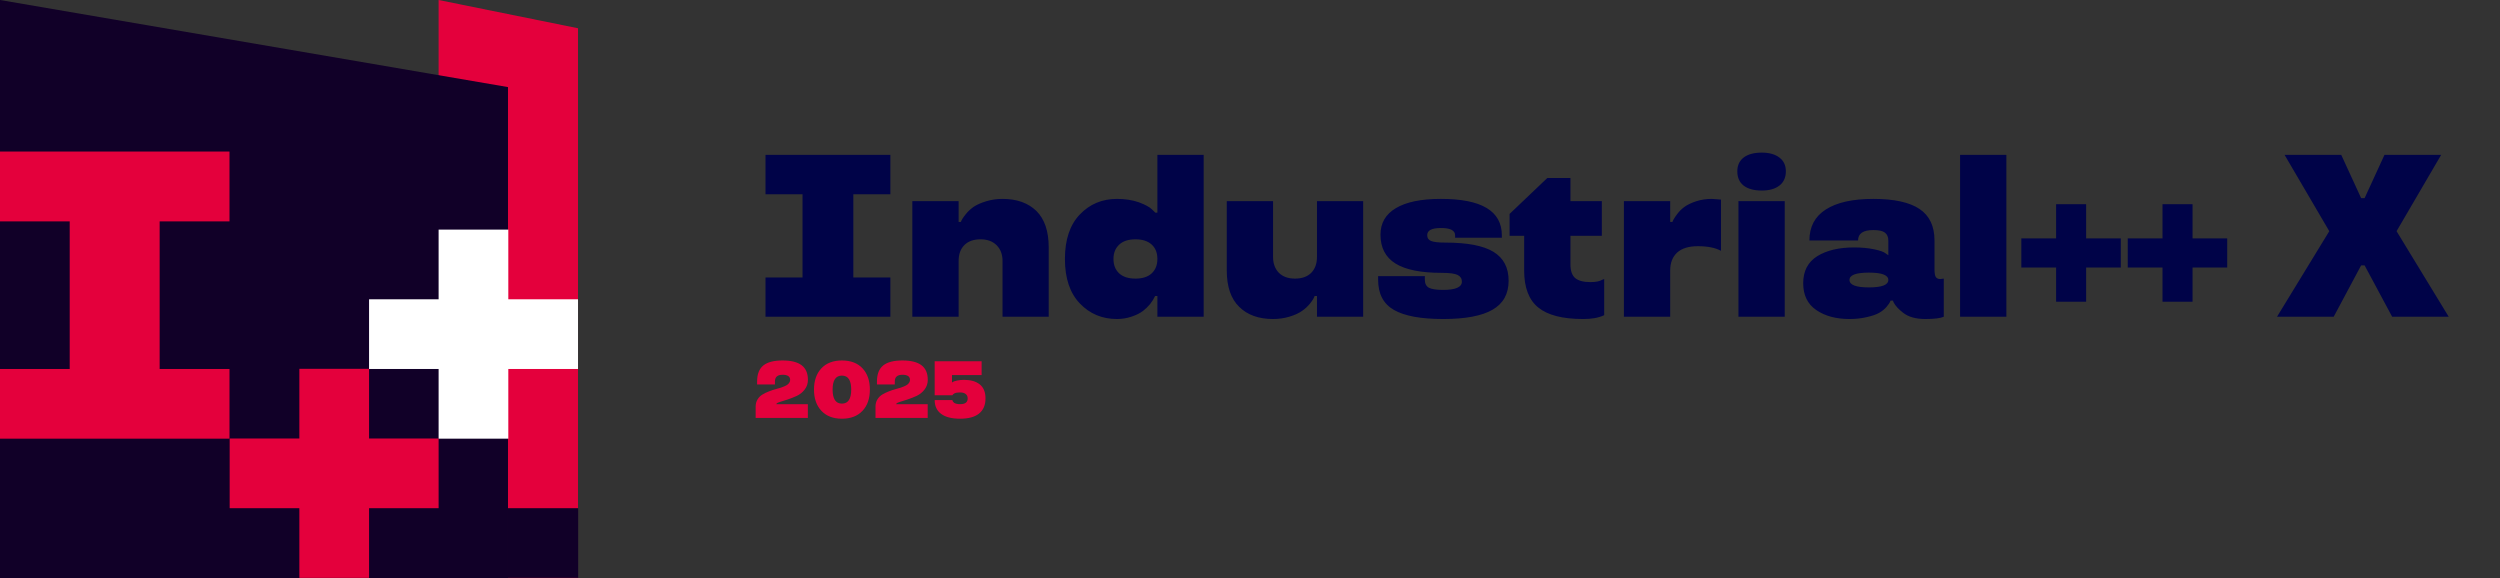
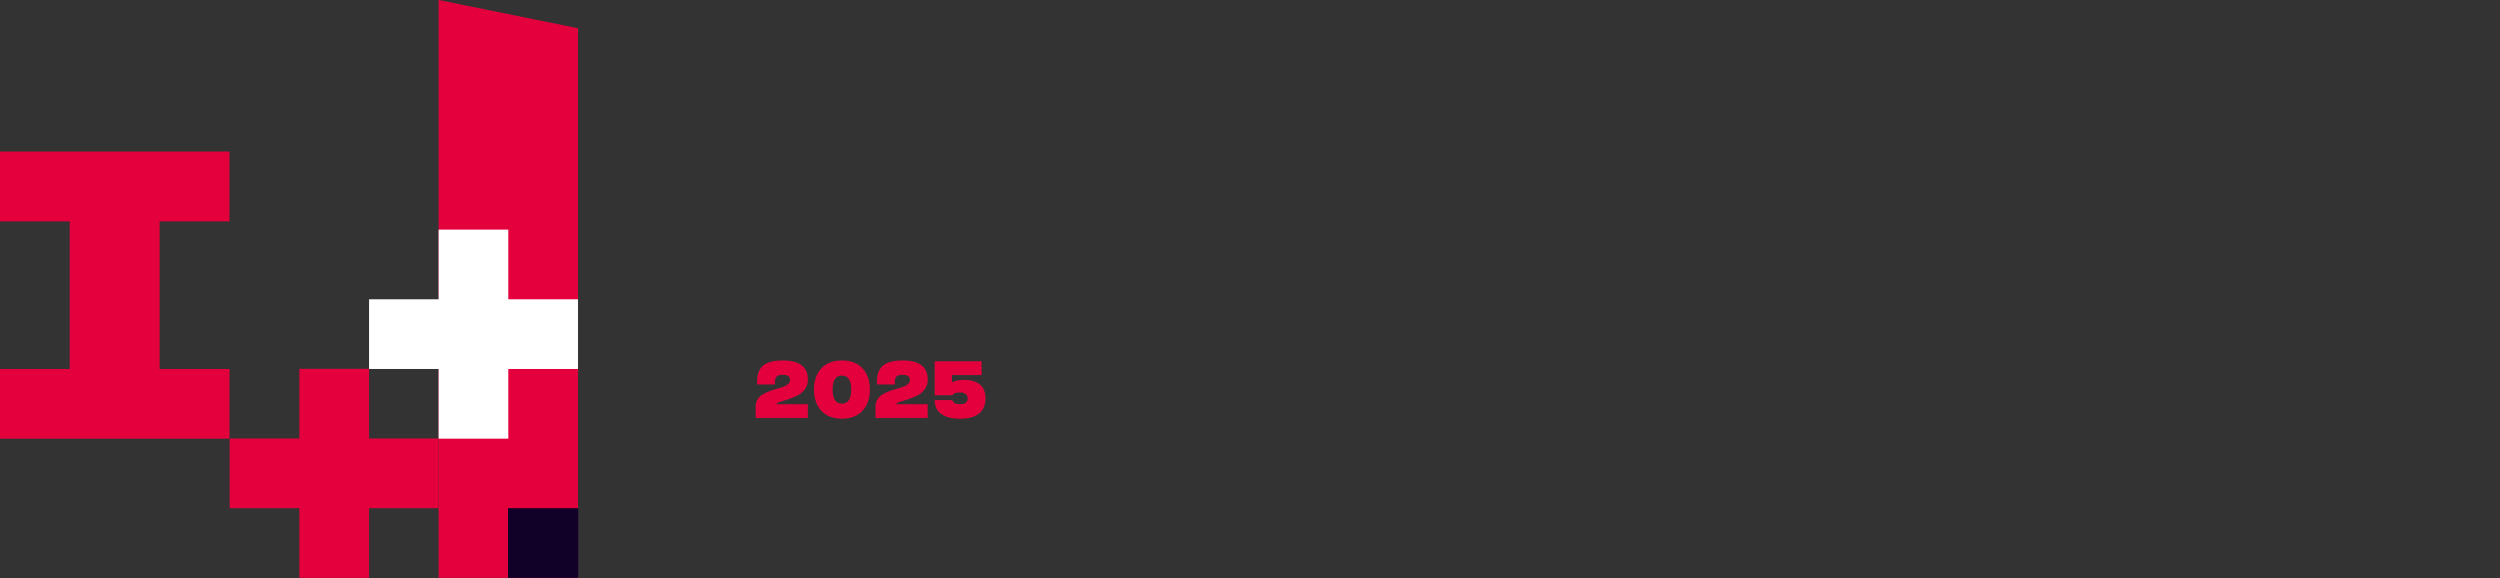
<svg xmlns="http://www.w3.org/2000/svg" width="865" height="200" viewBox="0 0 865 200" fill="none">
  <rect x="0" y="0" width="865" height="200" fill="#333333" stroke="none" />
-   <path d="M264.865 53.584H308.068V67.217H295.255V96.006H308.068V109.6H264.865V96.006H277.677V67.217H264.865V53.584ZM362.855 109.6H346.879V90.303C346.879 88.037 346.202 86.227 344.848 84.873C343.493 83.493 341.631 82.803 339.262 82.803C336.84 82.803 334.965 83.48 333.637 84.834C332.335 86.162 331.683 87.985 331.683 90.303V109.6H315.668V69.6H331.683V76.787H332.465C332.647 76.162 333.246 75.225 334.262 73.975C334.965 73.115 335.824 72.321 336.84 71.592C337.96 70.837 339.418 70.186 341.215 69.639C343.012 69.092 344.9 68.818 346.879 68.818C351.827 68.818 355.733 70.212 358.598 72.998C361.436 75.811 362.855 80.016 362.855 85.615V109.6ZM386.471 110.381C381.341 110.381 377.057 108.584 373.619 104.99C370.182 101.396 368.463 96.266 368.463 89.6C368.463 82.933 370.182 77.803 373.619 74.209C377.057 70.615 381.341 68.818 386.471 68.818C389.283 68.818 391.81 69.209 394.049 69.99C396.263 70.824 397.76 71.631 398.541 72.412L399.752 73.584H400.455V53.584H416.471V109.6H400.455V102.412H399.674C399.257 103.324 398.685 104.248 397.955 105.186C397.148 106.149 396.328 106.943 395.494 107.568C394.479 108.35 393.151 109.014 391.51 109.561C389.895 110.107 388.216 110.381 386.471 110.381ZM387.252 84.639C385.924 85.863 385.26 87.516 385.26 89.6C385.26 91.683 385.911 93.337 387.213 94.561C388.515 95.784 390.403 96.397 392.877 96.397C395.299 96.397 397.161 95.797 398.463 94.6C399.791 93.376 400.455 91.709 400.455 89.6C400.455 87.464 399.791 85.797 398.463 84.6C397.135 83.402 395.273 82.803 392.877 82.803C390.429 82.803 388.554 83.415 387.252 84.639ZM424.462 69.6H440.477V88.897C440.477 91.162 441.141 92.985 442.469 94.365C443.824 95.719 445.686 96.397 448.055 96.397C450.477 96.397 452.352 95.732 453.68 94.404C455.008 93.05 455.673 91.214 455.673 88.897V69.6H471.649V109.6H455.673V102.412H454.852C454.67 103.089 454.097 104.014 453.133 105.186C452.378 106.097 451.506 106.891 450.516 107.568C449.423 108.35 447.977 109.014 446.18 109.561C444.383 110.107 442.482 110.381 440.477 110.381C435.503 110.381 431.597 108.975 428.758 106.162C425.894 103.376 424.462 99.183 424.462 93.584V69.6ZM519.64 81.436V82.256H503.468V81.436C503.468 79.717 501.814 78.87 498.507 78.897C495.33 78.897 493.767 79.743 493.819 81.436C493.819 82.373 494.275 83.024 495.187 83.389C496.098 83.753 497.739 83.936 500.108 83.936C507.713 83.936 513.26 85.003 516.749 87.139C520.239 89.274 521.983 92.607 521.983 97.139C521.983 101.696 520.122 105.042 516.398 107.178C512.7 109.313 507.01 110.381 499.327 110.381C491.645 110.381 485.981 109.339 482.335 107.256C478.663 105.173 476.827 101.683 476.827 96.787V95.537H492.999V96.787C492.999 98.115 493.468 99.04 494.405 99.561C495.343 100.055 496.983 100.303 499.327 100.303C503.65 100.303 505.812 99.352 505.812 97.451C505.812 96.409 505.33 95.641 504.366 95.147C503.403 94.652 501.541 94.404 498.78 94.404C491.593 94.404 486.267 93.324 482.804 91.162C479.366 89.001 477.648 85.68 477.648 81.201C477.648 77.191 479.418 74.131 482.96 72.022C486.528 69.886 491.71 68.818 498.507 68.818C512.595 68.792 519.64 72.998 519.64 81.436ZM527.357 93.584V81.592H522.318V74.014L535.365 61.592H543.373V69.6H554.232V81.592H543.373V91.436C543.373 93.701 543.932 95.303 545.052 96.24C546.172 97.152 547.904 97.607 550.248 97.607C552.149 97.607 553.529 97.334 554.388 96.787L555.052 96.553V109.053C553.125 109.964 550.69 110.407 547.748 110.381C540.664 110.381 535.495 109.053 532.24 106.396C528.985 103.766 527.357 99.495 527.357 93.584ZM592.262 68.818L595.465 69.053V86.787C593.538 85.719 590.868 85.186 587.457 85.186C584.28 85.186 581.884 85.928 580.269 87.412C578.681 88.897 577.887 90.954 577.887 93.584V109.6H561.871V69.6H577.887V76.787H578.668C578.85 76.162 579.423 75.225 580.387 73.975C581.012 73.115 581.819 72.321 582.809 71.592C583.85 70.837 585.204 70.186 586.871 69.639C588.564 69.092 590.361 68.818 592.262 68.818ZM601.502 69.6H617.518V109.6H601.502V69.6ZM601.112 59.287C601.112 57.204 601.854 55.602 603.338 54.482C604.823 53.363 606.906 52.803 609.588 52.803C612.166 52.803 614.198 53.376 615.682 54.522C617.166 55.641 617.909 57.23 617.909 59.287C617.909 61.397 617.166 63.037 615.682 64.209C614.198 65.355 612.166 65.928 609.588 65.928C606.906 65.928 604.823 65.368 603.338 64.248C601.854 63.102 601.112 61.449 601.112 59.287ZM623.907 97.998C623.907 93.779 625.535 90.654 628.79 88.623C632.045 86.618 636.29 85.615 641.524 85.615C644.154 85.615 646.498 85.837 648.555 86.279C650.535 86.696 651.837 87.165 652.462 87.686L653.36 88.311V83.193C653.36 81.995 652.969 81.097 652.188 80.498C651.433 79.899 650.092 79.6 648.165 79.6C644.649 79.6 642.891 80.797 642.891 83.193H626.055C626.055 78.48 627.943 74.912 631.719 72.49C635.522 70.042 641.003 68.818 648.165 68.818C655.352 68.818 660.678 69.977 664.141 72.295C667.605 74.613 669.337 78.245 669.337 83.193V93.193C669.337 94.443 669.48 95.316 669.766 95.811C670.079 96.305 670.613 96.553 671.368 96.553L672.54 96.397V109.6C671.342 110.12 669.219 110.381 666.173 110.381C662.839 110.381 660.248 109.639 658.399 108.154C656.863 106.956 655.795 105.785 655.196 104.639L654.962 104.014H654.141C653.881 104.691 653.399 105.433 652.696 106.24C652.019 106.995 651.212 107.646 650.274 108.193C649.258 108.792 647.813 109.3 645.938 109.717C644.089 110.16 642.084 110.381 639.923 110.381C635.261 110.381 631.42 109.339 628.399 107.256C625.404 105.199 623.907 102.113 623.907 97.998ZM639.923 96.865C639.923 98.584 642.162 99.443 646.641 99.443C651.12 99.443 653.36 98.584 653.36 96.865C653.36 95.172 651.12 94.326 646.641 94.326C642.162 94.326 639.923 95.172 639.923 96.865ZM678.187 53.584H694.202V109.6H678.187V53.584ZM721.802 92.568V104.404H711.412V92.568H699.38V82.49H711.412V70.654H721.802V82.49H733.794V92.568H721.802ZM758.621 92.568V104.404H748.23V92.568H736.199V82.49H748.23V70.654H758.621V82.49H770.613V92.568H758.621ZM790.462 53.584H810.071L816.946 68.545H818.157L825.032 53.584H844.641L829.212 79.99L847.258 109.6H827.688L818.157 91.826H816.946L807.454 109.6H787.844L805.93 79.99L790.462 53.584Z" fill="#000348" />
  <path d="M279.515 144.6H261.455V140.676C261.455 139.755 261.669 138.939 262.097 138.229C262.526 137.508 263.104 136.93 263.833 136.492C265.082 135.745 266.705 135.098 268.701 134.551C269.275 134.396 269.758 134.259 270.15 134.141C270.551 134.013 270.97 133.854 271.408 133.662C271.854 133.471 272.21 133.275 272.474 133.074C272.738 132.874 272.957 132.632 273.13 132.35C273.304 132.067 273.39 131.762 273.39 131.434C273.39 130.258 272.515 129.67 270.765 129.67C269.006 129.67 268.126 130.445 268.126 131.994V133.033H261.96V131.994C261.96 129.46 262.681 127.61 264.121 126.443C265.552 125.295 267.762 124.721 270.751 124.721C273.714 124.721 275.919 125.272 277.369 126.375C278.818 127.478 279.542 129.164 279.542 131.434C279.542 132.701 279.169 133.817 278.421 134.783C277.683 135.74 276.767 136.474 275.673 136.984C274.653 137.458 273.586 137.878 272.474 138.242C271.535 138.543 270.624 138.83 269.74 139.104C268.983 139.35 268.605 139.596 268.605 139.842H279.515V144.6ZM298.417 127.428C300.122 129.242 300.974 131.698 300.974 134.797C300.974 137.905 300.122 140.357 298.417 142.152C296.713 143.966 294.343 144.873 291.308 144.873C288.282 144.873 285.917 143.966 284.212 142.152C282.499 140.339 281.642 137.887 281.642 134.797C281.642 131.707 282.499 129.251 284.212 127.428C285.926 125.623 288.291 124.721 291.308 124.721C294.343 124.721 296.713 125.623 298.417 127.428ZM291.308 129.957C289.157 129.957 288.081 131.57 288.081 134.797C288.081 138.033 289.157 139.65 291.308 139.65C293.45 139.65 294.521 138.033 294.521 134.797C294.521 131.57 293.45 129.957 291.308 129.957ZM320.984 144.6H302.923V140.676C302.923 139.755 303.137 138.939 303.566 138.229C303.994 137.508 304.573 136.93 305.302 136.492C306.551 135.745 308.173 135.098 310.169 134.551C310.743 134.396 311.226 134.259 311.618 134.141C312.019 134.013 312.439 133.854 312.876 133.662C313.323 133.471 313.678 133.275 313.943 133.074C314.207 132.874 314.426 132.632 314.599 132.35C314.772 132.067 314.859 131.762 314.859 131.434C314.859 130.258 313.984 129.67 312.234 129.67C310.474 129.67 309.595 130.445 309.595 131.994V133.033H303.429V131.994C303.429 129.46 304.149 127.61 305.589 126.443C307.02 125.295 309.23 124.721 312.22 124.721C315.182 124.721 317.388 125.272 318.837 126.375C320.286 127.478 321.011 129.164 321.011 131.434C321.011 132.701 320.637 133.817 319.89 134.783C319.152 135.74 318.236 136.474 317.142 136.984C316.121 137.458 315.055 137.878 313.943 138.242C313.004 138.543 312.092 138.83 311.208 139.104C310.452 139.35 310.073 139.596 310.073 139.842H320.984V144.6ZM333.556 131.434C335.871 131.434 337.689 131.958 339.011 133.006C340.323 134.063 340.98 135.676 340.98 137.846C340.98 140.152 340.237 141.902 338.751 143.096C337.274 144.281 335.087 144.873 332.188 144.873C329.317 144.873 327.134 144.317 325.64 143.205C324.145 142.093 323.397 140.503 323.397 138.434H329.55C329.541 138.452 329.541 138.502 329.55 138.584C329.568 138.666 329.623 138.785 329.714 138.939C329.805 139.085 329.933 139.222 330.097 139.35C330.562 139.678 331.259 139.842 332.188 139.842C333.073 139.842 333.733 139.678 334.171 139.35C334.608 139.012 334.823 138.511 334.813 137.846C334.813 137.171 334.581 136.661 334.116 136.314C333.651 135.959 333.009 135.781 332.188 135.781C331.304 135.781 330.657 135.891 330.247 136.109C329.892 136.301 329.682 136.479 329.618 136.643L329.55 136.766H323.397V124.994H339.64V129.766H329.386V132.281H329.522C329.605 132.208 329.728 132.131 329.892 132.049C330.047 131.958 330.475 131.83 331.177 131.666C331.897 131.511 332.69 131.434 333.556 131.434Z" fill="#E4003C" />
  <path d="M199.992 9.774L151.758 0V199.945H199.992V9.774Z" fill="#E4003C" />
-   <path d="M0 0V200H175.767V30.134L0 0Z" fill="#110028" />
  <path d="M0 52.434H79.407V76.6H55.235V127.667H79.407V151.778H0V127.667H24.117V76.6H0V52.434Z" fill="#E4003C" />
  <path d="M127.696 151.722V127.61H103.579V151.722H79.462V175.834H103.579V199.946H127.696V175.834H151.759V151.722H127.696Z" fill="#E4003C" />
-   <path d="M175.876 103.554V79.442H151.759V103.554H127.696V127.666H151.759V151.778H175.876V127.666H199.993V103.554H175.876Z" fill="white" />
+   <path d="M175.876 103.554V79.442H151.759V103.554H127.696V127.666H151.759V151.778H175.876V127.666H199.993V103.554H175.876" fill="white" />
  <path d="M200.047 175.834H175.765V199.946H200.047V175.834Z" fill="#110028" />
</svg>